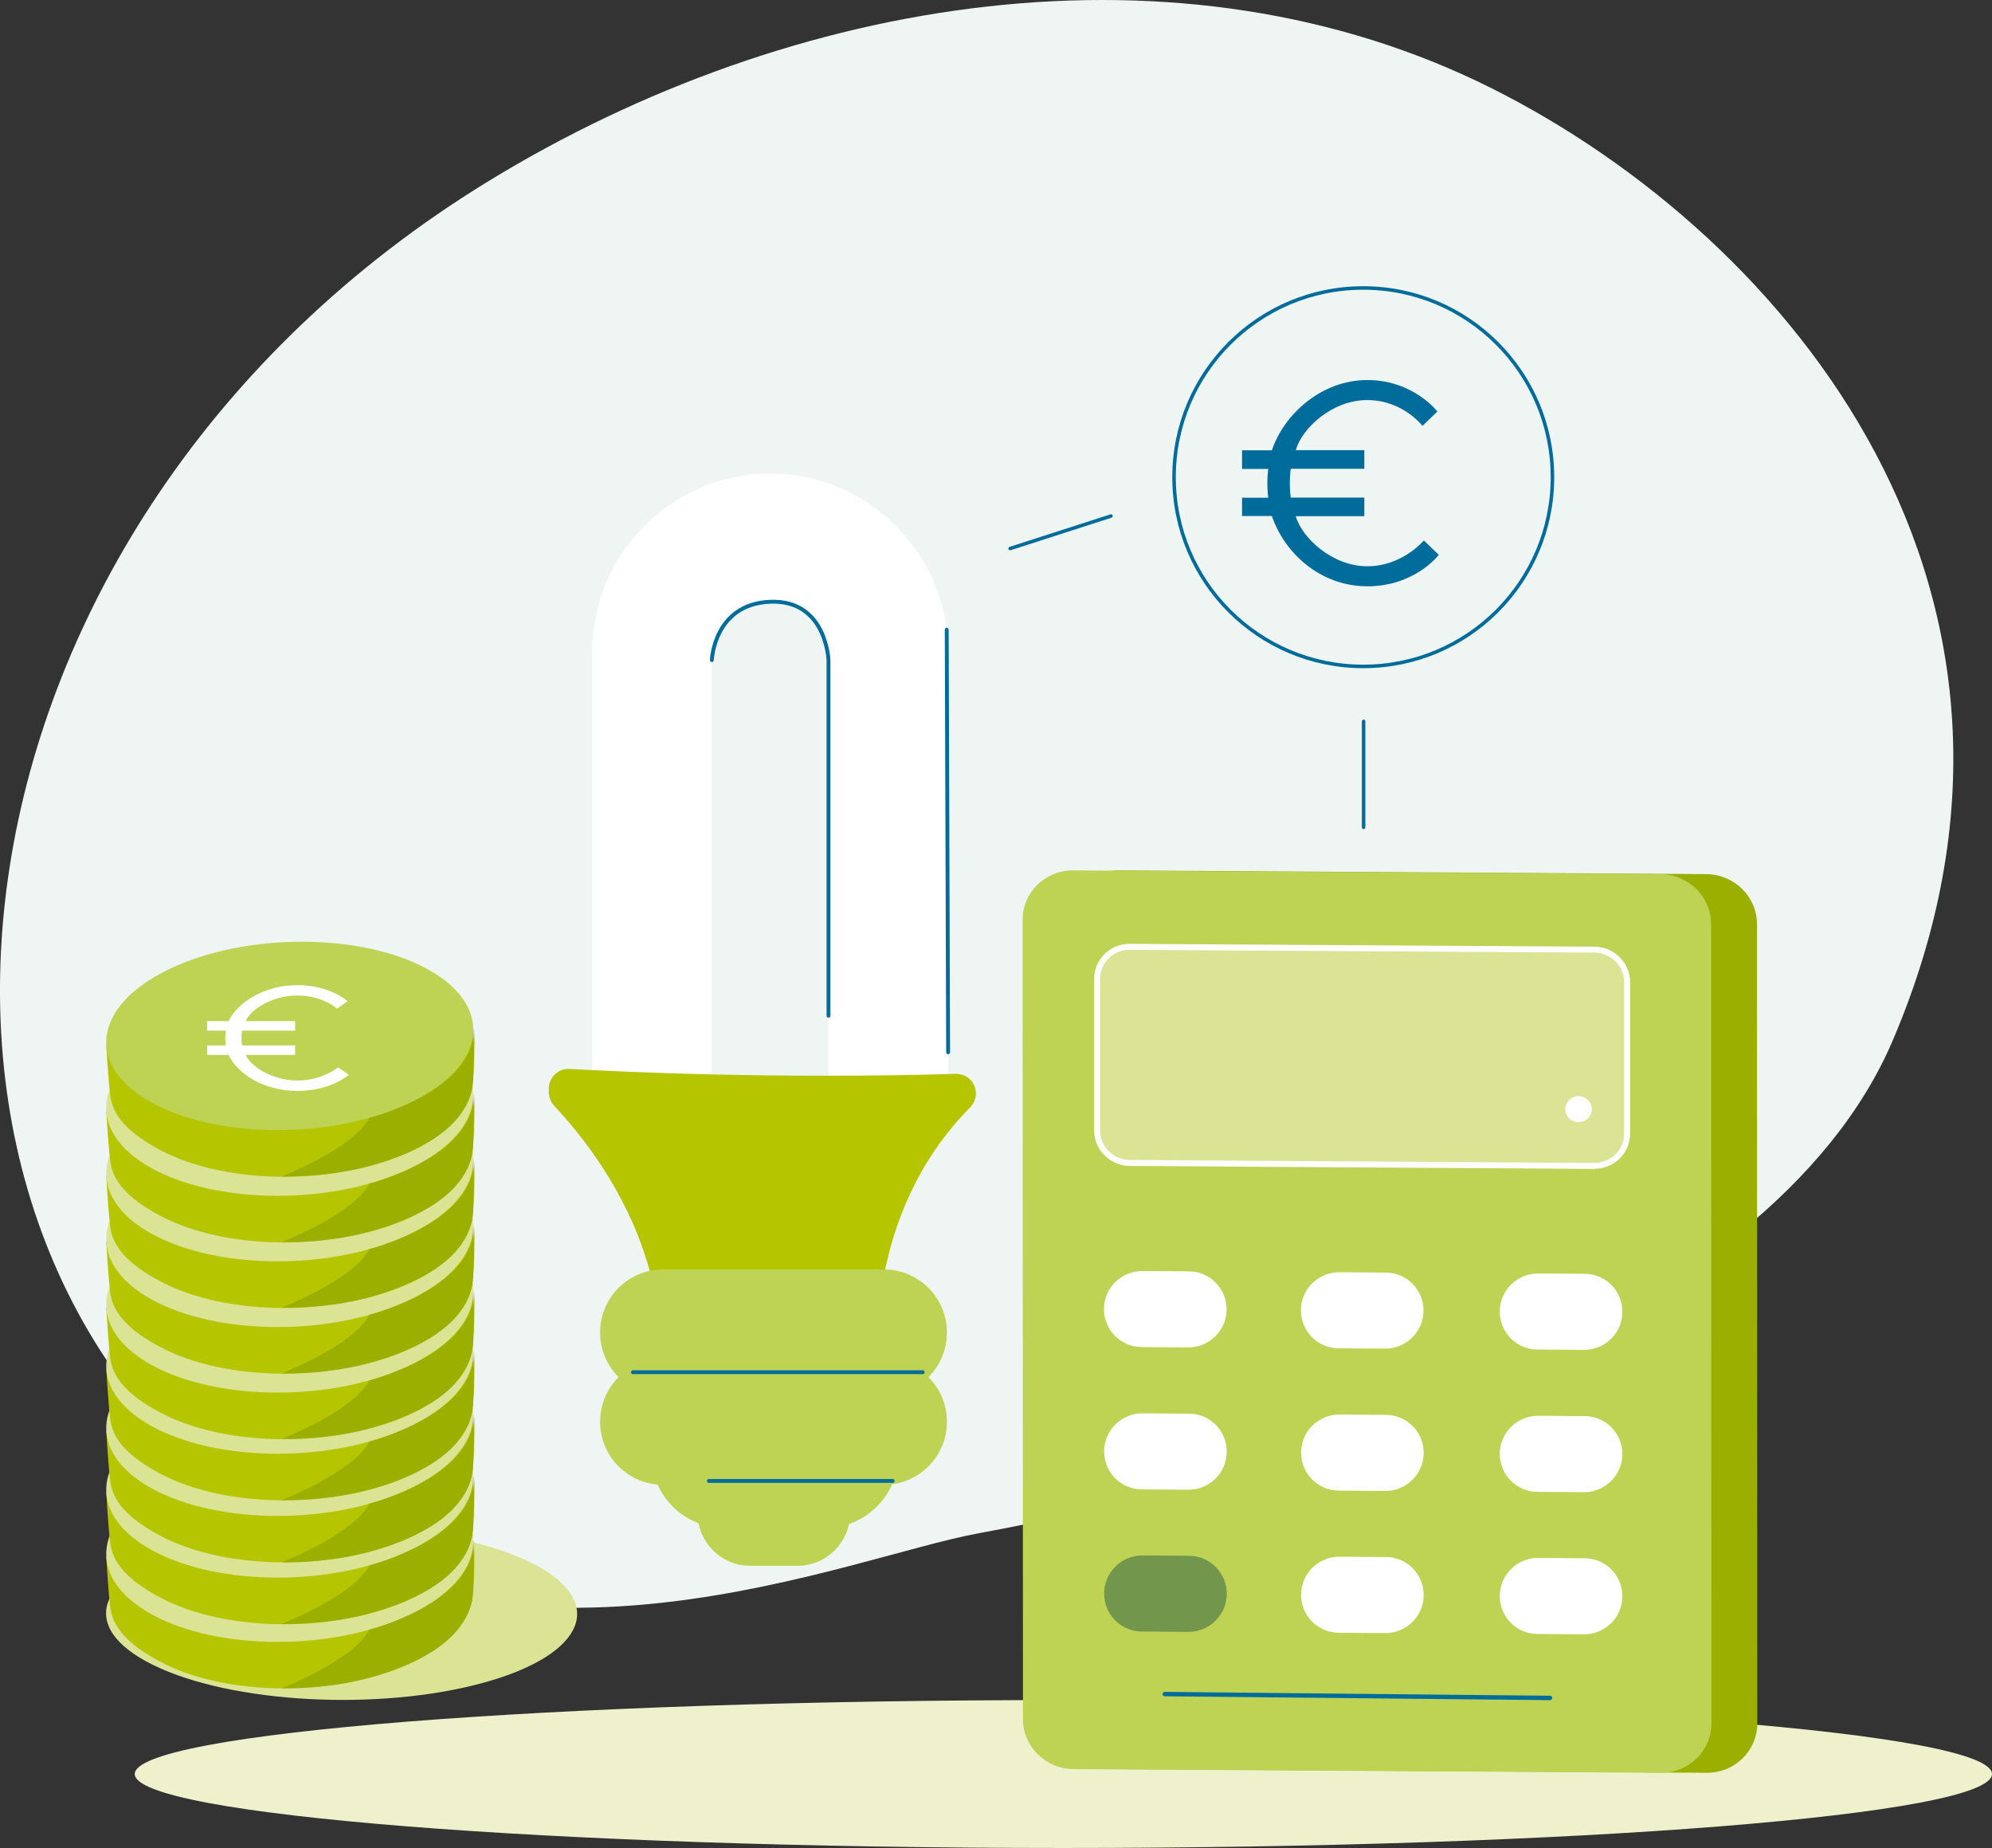
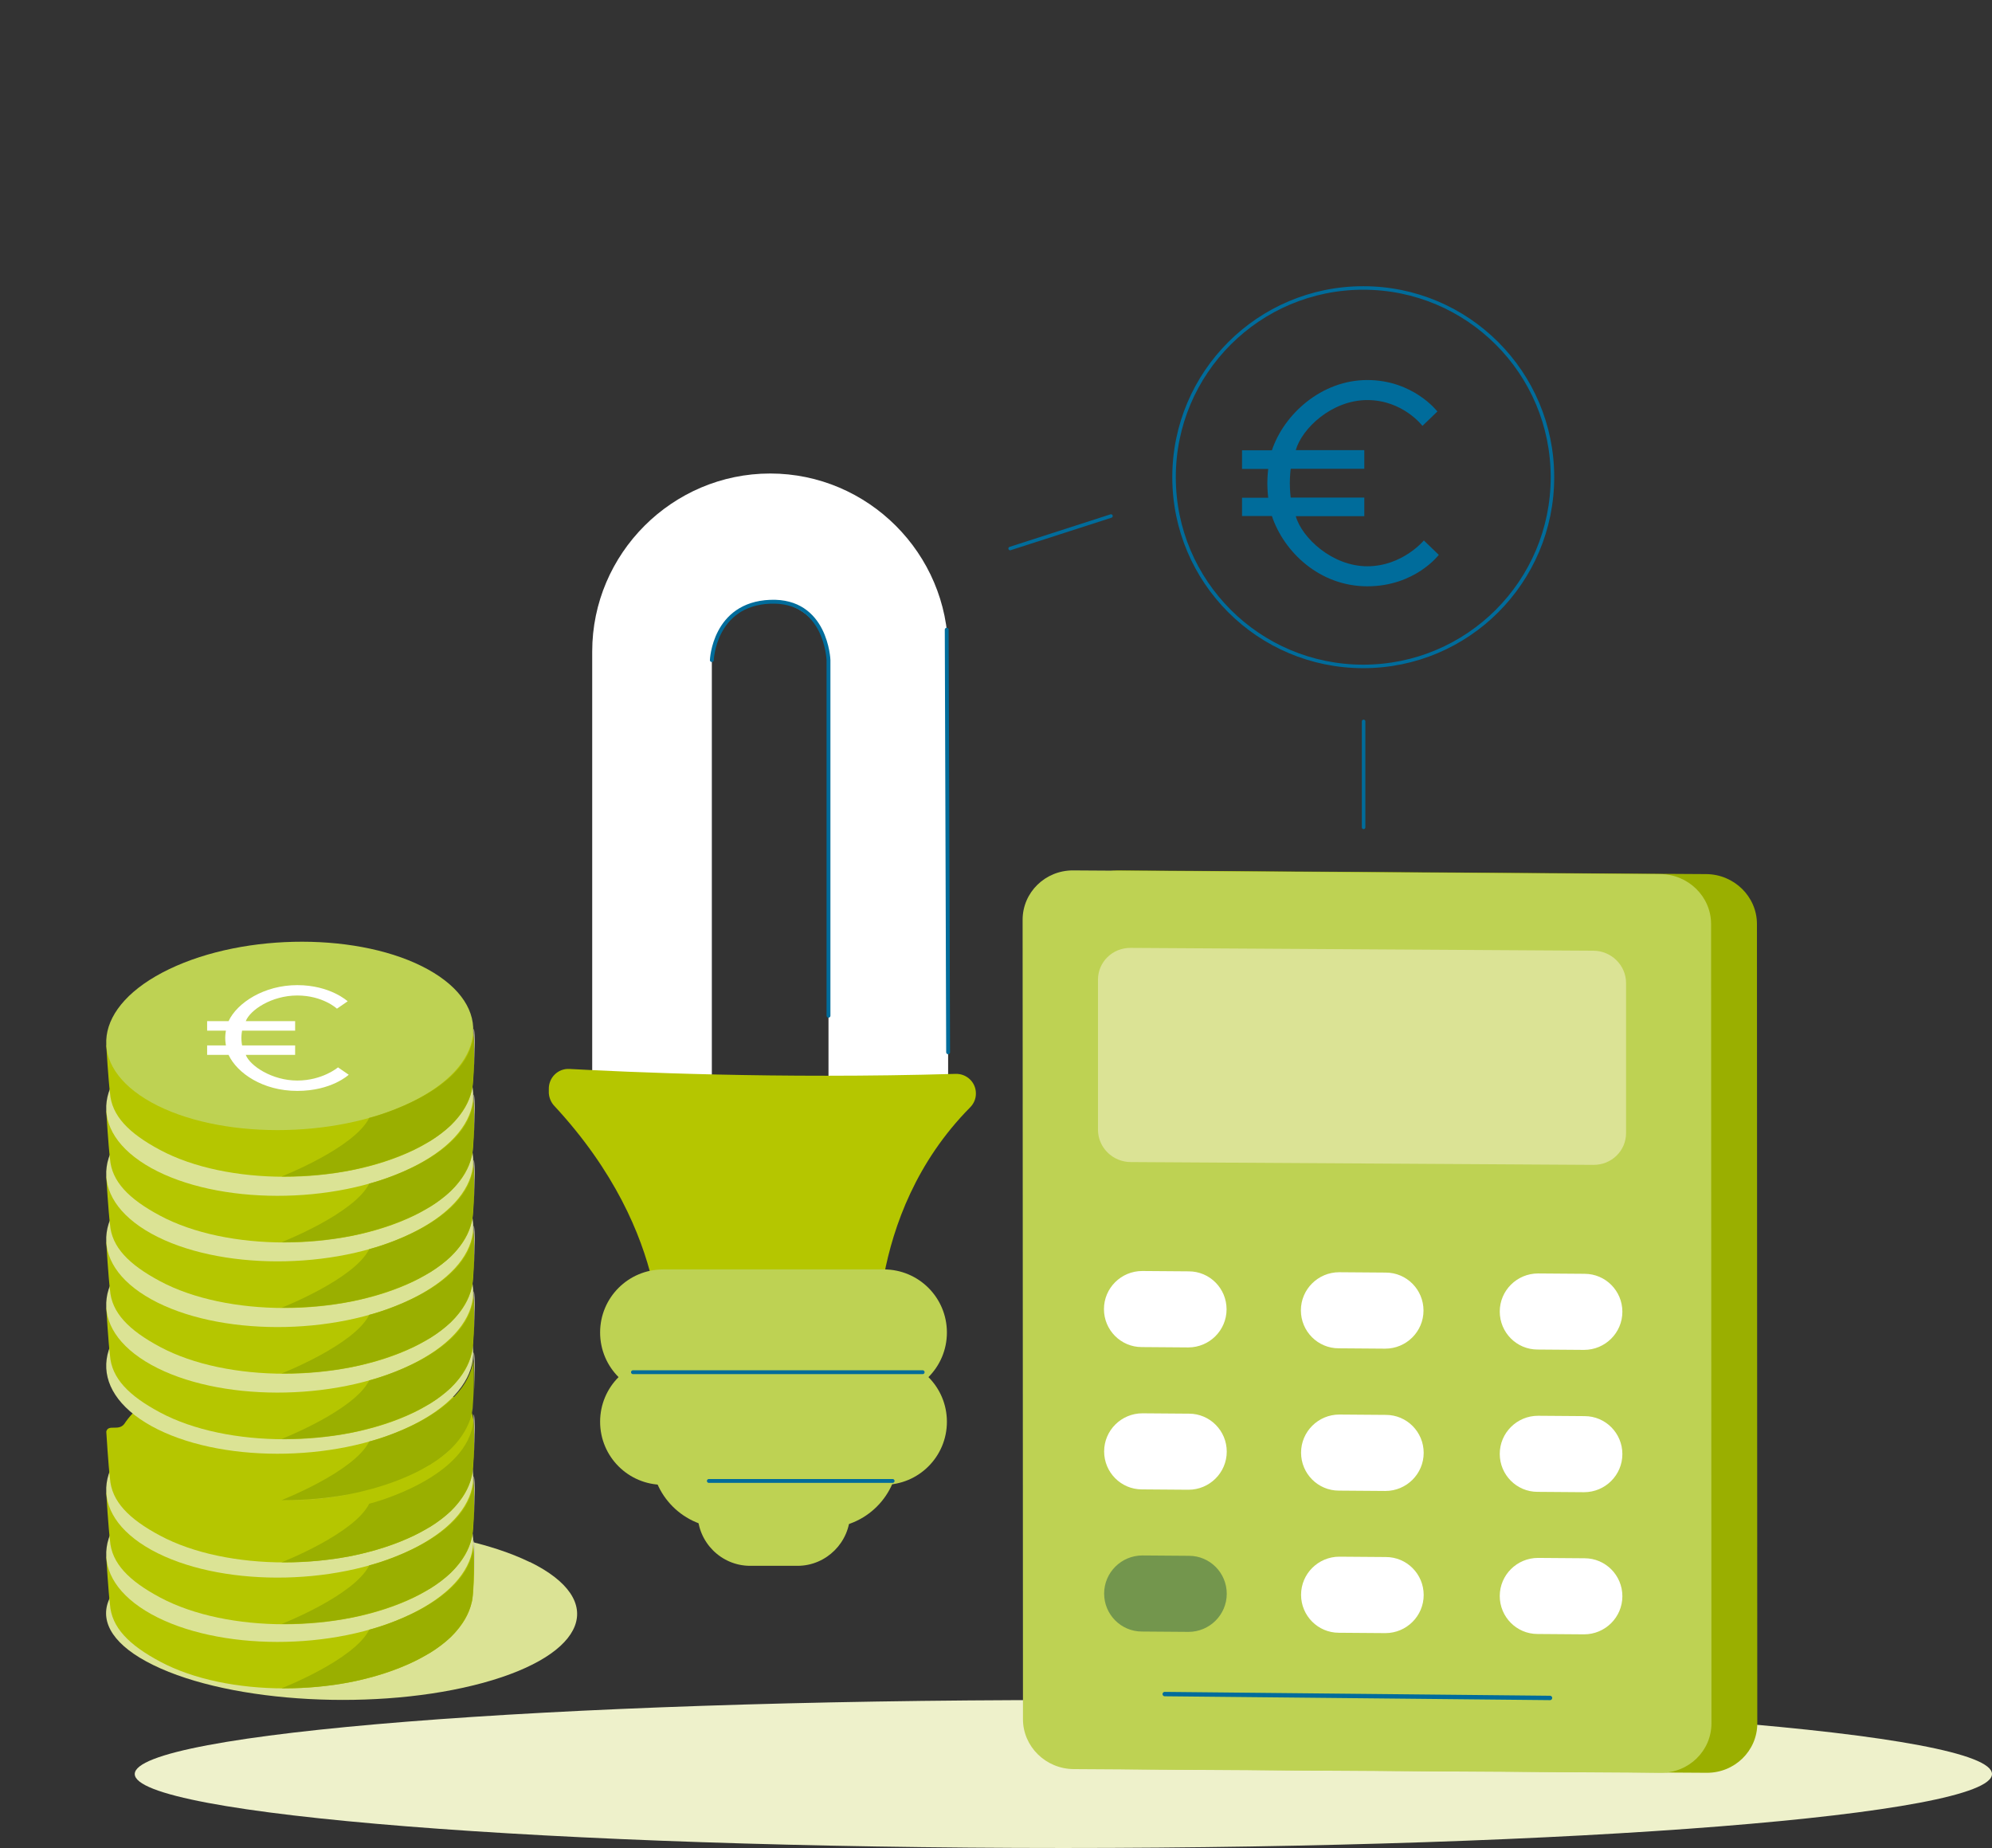
<svg xmlns="http://www.w3.org/2000/svg" id="Ebene_1" viewBox="0 0 113.39 105.18">
  <rect x="0" y="0" width="113.39" height="105.18" fill="#333333" stroke="none" />
  <rect x="0" width="113.39" height="105.18" fill="none" />
  <path d="m113.39,100.97c0,2.33-23.67,4.21-52.86,4.21s-52.86-1.88-52.86-4.21,23.67-4.21,52.86-4.21,52.86,1.88,52.86,4.21" fill="#eef1cb" />
-   <path d="m84.92,5.03c16.95,8.5,33.68,28.8,22.81,54.21-7.06,16.5-34.71,24.85-52.04,28.03-7.45,1.37-26,9.44-41.06-1.12C-8.69,69.8-4.01,29.78,27.79,10.32,45.16-.31,67.24-3.83,84.92,5.03" fill="#eff5f2" />
  <path d="m97.15,100.9l-33.42-.21c-1.59-.01-2.89-1.28-2.89-2.84l-.02-45.5c0-1.56,1.29-2.82,2.88-2.81l33.42.21c1.59.01,2.89,1.28,2.89,2.84l.02,45.5c0,1.56-1.29,2.82-2.88,2.81" fill="#9aaf00" />
  <path d="m94.54,100.9l-33.42-.21c-1.59-.01-2.89-1.28-2.89-2.84l-.02-45.5c0-1.56,1.29-2.82,2.88-2.81l33.42.21c1.59.01,2.89,1.28,2.89,2.84l.02,45.5c0,1.56-1.29,2.82-2.88,2.81" fill="#bed253" />
  <path d="m90.7,66.3l-26.33-.16c-1.03,0-1.87-.83-1.87-1.84v-8.54c0-1.01.83-1.82,1.86-1.81l26.33.16c1.03,0,1.87.83,1.87,1.84v8.54c0,1.01-.83,1.82-1.86,1.81" fill="#dbe395" />
-   <path d="m90.75,66.36l-26.43-.17c-1.03,0-1.87-.84-1.87-1.85v-8.62c0-1.02.83-1.84,1.87-1.83l26.43.16c1.03,0,1.87.84,1.87,1.85v8.62c0,1.02-.83,1.84-1.87,1.83Z" fill="none" stroke="#fff" stroke-linecap="round" stroke-linejoin="round" stroke-width=".34" />
  <path d="m67.64,76.69l-2.65-.02c-1.19,0-2.15-.97-2.15-2.16,0-1.2.98-2.17,2.18-2.17l2.65.02c1.19,0,2.15.97,2.15,2.16,0,1.2-.98,2.17-2.18,2.17" fill="#fff" />
  <path d="m78.85,76.76l-2.65-.02c-1.19,0-2.15-.97-2.15-2.16,0-1.2.98-2.17,2.18-2.17l2.65.02c1.19,0,2.15.97,2.15,2.16,0,1.2-.98,2.17-2.18,2.17" fill="#fff" />
  <path d="m90.17,76.83l-2.65-.02c-1.19,0-2.15-.97-2.15-2.16,0-1.2.98-2.17,2.18-2.17l2.65.02c1.19,0,2.15.97,2.15,2.16,0,1.2-.98,2.17-2.18,2.17" fill="#fff" />
  <path d="m67.65,84.79l-2.65-.02c-1.19,0-2.15-.97-2.15-2.16h0c0-1.2.98-2.17,2.18-2.17l2.65.02c1.19,0,2.15.97,2.15,2.16,0,1.2-.98,2.17-2.18,2.17" fill="#fff" />
  <path d="m78.86,84.86l-2.65-.02c-1.19,0-2.15-.97-2.15-2.16,0-1.2.98-2.17,2.18-2.17l2.65.02c1.19,0,2.15.97,2.15,2.16,0,1.2-.98,2.17-2.18,2.17" fill="#fff" />
  <path d="m90.17,84.93l-2.65-.02c-1.19,0-2.15-.97-2.15-2.16,0-1.2.98-2.17,2.18-2.17l2.65.02c1.19,0,2.15.97,2.15,2.16,0,1.2-.98,2.17-2.18,2.17" fill="#fff" />
  <path d="m67.65,92.88l-2.65-.02c-1.19,0-2.15-.97-2.15-2.16,0-1.2.98-2.17,2.18-2.17l2.65.02c1.19,0,2.15.97,2.15,2.16,0,1.2-.98,2.17-2.18,2.17" fill="#73964d" />
  <path d="m78.86,92.95l-2.65-.02c-1.19,0-2.15-.97-2.15-2.16h0c0-1.2.98-2.17,2.18-2.17l2.65.02c1.19,0,2.15.97,2.15,2.16,0,1.2-.98,2.17-2.18,2.17" fill="#fff" />
  <path d="m90.17,93.02l-2.65-.02c-1.19,0-2.15-.97-2.15-2.16,0-1.2.98-2.17,2.18-2.17l2.65.02c1.19,0,2.15.97,2.15,2.16,0,1.2-.98,2.17-2.18,2.17" fill="#fff" />
-   <path d="m89.86,63.87h0c-.42,0-.76-.34-.76-.74s.34-.74.75-.74c.42,0,.76.34.76.74,0,.41-.34.74-.76.74" fill="#fff" />
  <line x1="66.3" y1="96.42" x2="88.23" y2="96.64" fill="none" stroke="#006c9b" stroke-linecap="round" stroke-linejoin="round" stroke-width=".25" />
  <path d="m53.97,62.02v-24.94c0-5.57-4.56-10.13-10.13-10.13s-10.13,4.56-10.13,10.13v24.36l6.81.58v-24.45c0-1.83,1.49-3.32,3.32-3.32s3.32,1.49,3.32,3.32v23.87l6.81.58Z" fill="#fff" />
  <path d="m50,77.56s-.9-8.34,5.22-14.53c.22-.22.34-.51.33-.82-.01-.62-.53-1.11-1.16-1.09-10.15.3-18.86-.11-21.97-.28-.66-.04-1.2.5-1.18,1.16v.22c.02.27.13.53.31.72,6.88,7.41,6,14.37,6,14.37l12.44.26Z" fill="#b5c600" />
  <path d="m45.4,89.12h-2.7c-1.65,0-2.99-1.35-2.99-2.99s1.35-2.99,2.99-2.99h2.7c1.65,0,2.99,1.35,2.99,2.99s-1.35,2.99-2.99,2.99" fill="#bed253" />
  <path d="m47.02,86.96h-5.81c-2.27,0-4.13-1.86-4.13-4.13v-6.39c0-.71.58-1.28,1.28-1.28h11.49c.71,0,1.28.58,1.28,1.28v6.39c0,2.27-1.86,4.13-4.13,4.13" fill="#bed253" />
  <path d="m50.31,79.43h-12.56c-1.98,0-3.59-1.6-3.59-3.59s1.61-3.59,3.59-3.59h12.56c1.98,0,3.59,1.6,3.59,3.59s-1.61,3.59-3.59,3.59" fill="#bed253" />
  <polygon points="51.15 79.33 51.15 82.41 42.57 79.43 51.15 79.33" fill="#526936" />
  <path d="m50.31,84.51h-12.56c-1.98,0-3.59-1.6-3.59-3.59s1.61-3.59,3.59-3.59h12.56c1.98,0,3.59,1.6,3.59,3.59s-1.61,3.59-3.59,3.59" fill="#bed253" />
  <path d="m53.97,59.89l-.08-24.05m-13.37,1.73s.12-3.19,3.32-3.32c3.2-.13,3.32,3.32,3.32,3.32v20.24m-6.81,26.48h10.46m-14.78-6.19h16.49" fill="none" stroke="#006c9b" stroke-linecap="round" stroke-linejoin="round" stroke-width=".22" />
  <path d="m88.37,27.16c0,5.95-4.82,10.77-10.77,10.77s-10.77-4.82-10.77-10.77,4.82-10.77,10.77-10.77,10.77,4.82,10.77,10.77Z" fill="none" stroke="#006c9b" stroke-linecap="round" stroke-linejoin="round" stroke-width=".2" />
  <path d="m63.24,29.37l-5.74,1.85m20.12,9.84v6.03" fill="none" stroke="#006c9b" stroke-linecap="round" stroke-linejoin="round" stroke-width=".2" />
  <path d="m70.7,29.37h1.7c.68,2.04,2.71,4,5.43,4s4.07-1.79,4.07-1.79l-.85-.82s-1.22,1.47-3.22,1.47-3.73-1.63-4.07-2.85h3.9v-1.06h-4.19s-.05-.41-.05-.82.05-.82.05-.82h4.19v-1.06h-3.9c.34-1.22,2.04-2.85,4.07-2.85s3.14,1.47,3.14,1.47l.85-.82s-1.37-1.79-3.99-1.79-4.75,1.96-5.43,4h-1.7v1.06h1.49s-.05.41-.05.82.05.82.05.82h-1.49v1.06Z" fill="#006c9b" />
  <path d="m30.16,88.91c-4.45-2.18-12.85-2.63-18.77-1.01-5.92,1.62-7.11,4.7-2.66,6.87,4.45,2.18,12.85,2.63,18.77,1.01,5.92-1.62,7.11-4.7,2.66-6.88" fill="#dbe395" />
  <path d="m26.93,87.89c.1.35.07,2.97-.09,3.35-.27,1.21-1.37,2.4-3.27,3.33-4.18,2.03-10.65,2.04-14.46,0-1.78-.95-2.76-1.95-2.85-3.25-.09-.7-.21-2.67-.21-2.67.11-.44.69-.02,1.02-.43.54-.82,1.47-1.59,2.79-2.23,4.18-2.03,10.65-2.04,14.46,0,1.6.85,2.45.79,2.61,1.9" fill="#b5c600" />
  <path d="m24.37,84.31c-3.79-2.1-10.39-2.11-14.74-.02-4.35,2.09-4.8,5.48-1.02,7.58,3.79,2.1,10.39,2.11,14.74.02,4.35-2.09,4.81-5.48,1.02-7.58" fill="#dbe395" />
  <path d="m26.96,87.68c0,.11,0,.22,0,.32.04.34.05,1.17.02,1.92.11-2.02-.01-2.24-.01-2.24m-.04,3.1c-.01.11-.02.21-.04.29.04-.18.04-.28.04-.29m-.07.43s0,.02-.01.03c0,.03-.01.06-.02.09.01-.04.02-.09.03-.13m-1.19,1.96c-.33.32-.73.62-1.2.91.49-.3.88-.61,1.2-.91m-1.21.92c-.19.12-.38.23-.59.33.36-.18.56-.31.59-.33m-4.56,1.66c-1.2.23-2.46.35-3.7.35-.03,0-.05,0-.08,0,.05,0,.09,0,.14,0,1.37,0,2.59-.14,3.64-.35" fill="#c9c2ab" />
  <path d="m26.95,88.01c-.28,3.22-5.58,4.66-5.91,4.74,0,0-.01,0-.02,0-.85,1.72-4.99,3.34-4.99,3.34h.16c1.24,0,2.5-.11,3.7-.34,1.9-.37,3.26-.96,3.97-1.33.21-.11.4-.22.59-.33,0,0,0,0,0,0,0,0,0,0,.01,0,.47-.29.86-.59,1.2-.91.71-.7,1.02-1.38,1.15-1.83,0-.03.02-.06.02-.09,0,0,0-.02.01-.03.01-.05.02-.09.03-.13.01-.08.03-.18.04-.29.02-.32.04-.6.05-.86.03-.75.02-1.58-.02-1.92" fill="#9aaf00" />
  <path d="m21.04,92.75s-.02,0-.02,0h0s.01,0,.02,0" fill="#87a14d" />
  <path d="m12.79,85.86l.39,3.47c.01.13.09.25.2.32.11.07.25.09.38.05l8.58-2.59c.24-.07.37-.32.3-.56-.07-.24-.32-.37-.56-.3l-8.06,2.43-.33-2.93c-.03-.25-.25-.42-.5-.4-.25.03-.42.25-.4.49" fill="#fff" />
  <path d="m26.93,84.24c.1.35.07,2.97-.09,3.35-.27,1.21-1.37,2.4-3.27,3.33-4.18,2.03-10.65,2.04-14.46,0-1.78-.95-2.76-1.95-2.85-3.25-.09-.7-.21-2.67-.21-2.67.11-.44.69-.01,1.02-.43.54-.82,1.47-1.59,2.79-2.23,4.18-2.03,10.65-2.04,14.46,0,1.6.85,2.45.79,2.61,1.9" fill="#b5c600" />
  <path d="m24.37,80.65c-3.79-2.1-10.39-2.11-14.74-.02-4.35,2.09-4.8,5.48-1.02,7.58,3.79,2.1,10.39,2.11,14.74.02,4.35-2.09,4.81-5.48,1.02-7.58" fill="#dbe395" />
  <path d="m26.96,84.03c0,.11,0,.22,0,.32.04.34.05,1.17.02,1.92.11-2.02-.01-2.24-.01-2.24m-.04,3.1c-.01.11-.02.21-.04.29.04-.18.04-.28.04-.29m-.07.43s0,.02-.01.03c0,.03-.01.06-.02.09.01-.04.02-.09.03-.13m-1.19,1.96c-.33.32-.73.62-1.2.91.49-.3.88-.61,1.2-.91m-1.21.92c-.19.12-.38.23-.59.33.36-.18.56-.31.59-.33m-4.56,1.66c-1.2.23-2.46.35-3.7.35-.03,0-.05,0-.08,0,.05,0,.09,0,.14,0,1.37,0,2.59-.14,3.64-.35" fill="#c9c2ab" />
  <path d="m26.95,84.35c-.28,3.22-5.58,4.66-5.91,4.74,0,0-.01,0-.02,0-.85,1.72-4.99,3.34-4.99,3.34h.16c1.24,0,2.5-.11,3.7-.34,1.9-.37,3.26-.96,3.97-1.33.21-.11.4-.22.59-.33,0,0,0,0,0,0,0,0,0,0,.01,0,.47-.29.86-.59,1.2-.91.71-.7,1.02-1.38,1.15-1.83,0-.03.02-.06.02-.09,0,0,0-.02.01-.03.01-.05.02-.09.03-.13.01-.08.03-.18.04-.29.02-.32.04-.6.05-.86.03-.75.02-1.58-.02-1.92" fill="#9aaf00" />
  <path d="m21.04,89.1s-.02,0-.02,0h0s.01,0,.02,0" fill="#87a14d" />
  <path d="m12.79,82.2l.39,3.47c.01.13.09.25.2.32.11.07.25.09.38.05l8.58-2.59c.24-.07.37-.32.3-.56-.07-.24-.32-.37-.56-.3l-8.06,2.43-.33-2.93c-.03-.25-.25-.42-.5-.4-.25.03-.42.25-.4.49" fill="#fff" />
  <path d="m26.93,80.72c.1.35.07,2.97-.09,3.35-.27,1.21-1.37,2.4-3.27,3.33-4.18,2.03-10.65,2.04-14.46,0-1.78-.95-2.76-1.95-2.85-3.25-.09-.7-.21-2.67-.21-2.67.11-.44.69-.01,1.02-.43.54-.82,1.47-1.59,2.79-2.23,4.18-2.03,10.65-2.04,14.46,0,1.6.85,2.45.79,2.61,1.9" fill="#b5c600" />
-   <path d="m24.37,77.14c-3.79-2.1-10.39-2.11-14.74-.02-4.35,2.09-4.8,5.48-1.02,7.58,3.79,2.1,10.39,2.11,14.74.02,4.35-2.09,4.81-5.48,1.02-7.58" fill="#dbe395" />
  <path d="m26.96,80.51c0,.11,0,.22,0,.32.04.34.05,1.17.02,1.92.11-2.02-.01-2.24-.01-2.24m-.04,3.1c-.01.11-.02.21-.04.29.04-.18.04-.28.04-.29m-.07.43s0,.02-.01.03c0,.03-.01.06-.02.09.01-.04.02-.09.03-.13m-1.19,1.96c-.33.32-.73.62-1.2.91.49-.3.88-.61,1.2-.91m-1.21.92c-.19.12-.38.23-.59.33.36-.18.56-.31.59-.33m-4.56,1.66c-1.2.23-2.46.35-3.7.35-.03,0-.05,0-.08,0,.05,0,.09,0,.14,0,1.37,0,2.59-.14,3.64-.35" fill="#c9c2ab" />
  <path d="m26.95,80.84c-.28,3.22-5.58,4.66-5.91,4.74,0,0-.01,0-.02,0-.85,1.72-4.99,3.34-4.99,3.34h.16c1.24,0,2.5-.11,3.7-.34,1.9-.37,3.26-.96,3.97-1.33.21-.11.4-.22.59-.33,0,0,0,0,0,0,0,0,0,0,.01,0,.47-.29.86-.59,1.2-.91.71-.7,1.02-1.38,1.15-1.83,0-.03.02-.06.02-.09,0,0,0-.02.01-.03.01-.05.02-.09.03-.13.01-.08.03-.18.04-.29.02-.32.04-.6.05-.86.03-.75.02-1.58-.02-1.92" fill="#9aaf00" />
  <path d="m21.04,85.58s-.02,0-.02,0h0s.01,0,.02,0" fill="#87a14d" />
  <path d="m12.79,78.69l.39,3.47c.01.13.09.25.2.32.11.07.25.09.38.05l8.58-2.59c.24-.07.37-.32.3-.56-.07-.24-.32-.37-.56-.3l-8.06,2.43-.33-2.93c-.03-.25-.25-.42-.5-.4-.25.03-.42.25-.4.49" fill="#fff" />
-   <path d="m26.93,77.19c.1.35.07,2.97-.09,3.35-.27,1.21-1.37,2.4-3.27,3.33-4.18,2.03-10.65,2.04-14.46,0-1.78-.95-2.76-1.95-2.85-3.25-.09-.7-.21-2.67-.21-2.67.11-.44.69-.02,1.02-.43.54-.82,1.47-1.59,2.79-2.23,4.18-2.03,10.65-2.04,14.46,0,1.6.85,2.45.79,2.61,1.9" fill="#b5c600" />
  <path d="m24.37,73.6c-3.79-2.1-10.39-2.11-14.74-.02-4.35,2.09-4.8,5.48-1.02,7.58,3.79,2.1,10.39,2.11,14.74.02,4.35-2.09,4.81-5.48,1.02-7.58" fill="#dbe395" />
  <path d="m26.96,76.98c0,.11,0,.22,0,.32.04.34.05,1.17.02,1.92.11-2.02-.01-2.24-.01-2.24m-.04,3.1c-.01.11-.02.21-.04.29.04-.18.04-.28.04-.29m-.07.43s0,.02-.01.03c0,.03-.01.06-.02.09.01-.04.02-.09.03-.13m-1.19,1.96c-.33.32-.73.62-1.2.91.49-.3.88-.61,1.2-.91m-1.21.92c-.19.12-.38.23-.59.33.36-.18.56-.31.59-.33m-4.56,1.66c-1.2.23-2.46.35-3.7.35-.03,0-.05,0-.08,0,.05,0,.09,0,.14,0,1.37,0,2.59-.14,3.64-.35" fill="#c9c2ab" />
  <path d="m26.95,77.3c-.28,3.22-5.58,4.66-5.91,4.74,0,0-.01,0-.02,0-.85,1.72-4.99,3.34-4.99,3.34h.16c1.24,0,2.5-.11,3.7-.34,1.9-.37,3.26-.96,3.97-1.33.21-.11.4-.22.59-.33,0,0,0,0,0,0,0,0,0,0,.01,0,.47-.29.86-.59,1.2-.91.71-.7,1.02-1.38,1.15-1.83,0-.03.02-.06.02-.09,0,0,0-.02.01-.03.01-.05.02-.09.03-.13.01-.08.03-.18.04-.29.02-.32.04-.6.05-.86.03-.75.02-1.58-.02-1.92" fill="#9aaf00" />
  <path d="m21.04,82.05s-.02,0-.02,0h0s.01,0,.02,0" fill="#87a14d" />
  <path d="m26.93,73.71c.1.35.07,2.97-.09,3.35-.27,1.21-1.37,2.4-3.27,3.33-4.18,2.03-10.65,2.04-14.46,0-1.78-.95-2.76-1.95-2.85-3.25-.09-.7-.21-2.67-.21-2.67.11-.44.69-.02,1.02-.43.54-.82,1.47-1.59,2.79-2.23,4.18-2.03,10.65-2.04,14.46,0,1.6.85,2.45.79,2.61,1.9" fill="#b5c600" />
  <path d="m24.37,70.12c-3.79-2.1-10.39-2.11-14.74-.02-4.35,2.09-4.8,5.48-1.02,7.58,3.79,2.1,10.39,2.11,14.74.02,4.35-2.09,4.81-5.48,1.02-7.58" fill="#dbe395" />
  <path d="m26.96,73.5c0,.11,0,.22,0,.32.04.34.05,1.17.02,1.92.11-2.02-.01-2.24-.01-2.24m-.04,3.1c-.01.11-.02.21-.04.29.04-.18.04-.28.04-.29m-.07.43s0,.02-.01.03c0,.03-.01.06-.02.09.01-.04.02-.09.03-.13m-1.19,1.96c-.33.32-.73.62-1.2.91.49-.3.88-.61,1.2-.91m-1.21.92c-.19.12-.38.23-.59.33.36-.18.56-.31.59-.33m-4.56,1.66c-1.2.23-2.46.35-3.7.35-.03,0-.05,0-.08,0,.05,0,.09,0,.14,0,1.37,0,2.59-.14,3.64-.35" fill="#c9c2ab" />
  <path d="m26.95,73.82c-.28,3.22-5.58,4.66-5.91,4.74,0,0-.01,0-.02,0-.85,1.72-4.99,3.34-4.99,3.34h.16c1.24,0,2.5-.11,3.7-.34,1.9-.37,3.26-.96,3.97-1.33.21-.11.4-.22.59-.33,0,0,0,0,0,0,0,0,0,0,.01,0,.47-.29.86-.59,1.2-.91.71-.7,1.02-1.38,1.15-1.83,0-.03.02-.06.02-.09,0,0,0-.02.01-.03.01-.05.02-.09.03-.13.01-.08.03-.18.04-.29.02-.32.04-.6.05-.86.03-.75.02-1.58-.02-1.92" fill="#9aaf00" />
  <path d="m21.04,78.57s-.02,0-.02,0h0s.01,0,.02,0" fill="#87a14d" />
  <path d="m26.93,69.98c.1.35.07,2.97-.09,3.35-.27,1.21-1.37,2.4-3.27,3.33-4.18,2.03-10.65,2.04-14.46,0-1.78-.95-2.76-1.95-2.85-3.25-.09-.7-.21-2.67-.21-2.67.11-.44.69-.01,1.02-.43.54-.82,1.47-1.59,2.79-2.23,4.18-2.03,10.65-2.04,14.46,0,1.6.85,2.45.79,2.61,1.9" fill="#b5c600" />
  <path d="m24.37,66.39c-3.79-2.1-10.39-2.11-14.74-.02-4.35,2.09-4.8,5.48-1.02,7.58,3.79,2.1,10.39,2.11,14.74.02,4.35-2.09,4.81-5.48,1.02-7.58" fill="#dbe395" />
  <path d="m26.96,69.77c0,.11,0,.22,0,.32.04.34.05,1.17.02,1.92.11-2.02-.01-2.24-.01-2.24m-.04,3.1c-.01.11-.02.21-.04.29.04-.18.04-.28.04-.29m-.07.43s0,.02-.01.03c0,.03-.01.06-.02.09.01-.04.02-.09.03-.13m-1.19,1.96c-.33.32-.73.62-1.2.91.49-.3.88-.61,1.2-.91m-1.21.92c-.19.12-.38.23-.59.33.36-.18.56-.31.59-.33m-4.56,1.66c-1.2.23-2.46.35-3.7.35-.03,0-.05,0-.08,0,.05,0,.09,0,.14,0,1.37,0,2.59-.14,3.64-.35" fill="#c9c2ab" />
  <path d="m26.95,70.09c-.28,3.22-5.58,4.66-5.91,4.74,0,0-.01,0-.02,0-.85,1.72-4.99,3.34-4.99,3.34h.16c1.24,0,2.5-.11,3.7-.34,1.9-.37,3.26-.96,3.97-1.33.21-.11.4-.22.59-.33,0,0,0,0,0,0,0,0,0,0,.01,0,.47-.29.86-.59,1.2-.91.71-.7,1.02-1.38,1.15-1.83,0-.03.02-.06.02-.09,0,0,0-.02.01-.03.01-.05.02-.09.03-.13.01-.08.03-.18.04-.29.02-.32.04-.6.05-.86.03-.75.02-1.58-.02-1.92" fill="#9aaf00" />
  <path d="m21.04,74.83s-.02,0-.02,0h0s.01,0,.02,0" fill="#87a14d" />
  <path d="m26.93,66.24c.1.35.07,2.97-.09,3.35-.27,1.21-1.37,2.4-3.27,3.33-4.18,2.03-10.65,2.04-14.46,0-1.78-.95-2.76-1.95-2.85-3.25-.09-.7-.21-2.67-.21-2.67.11-.44.69-.01,1.02-.43.54-.82,1.47-1.59,2.79-2.23,4.18-2.03,10.65-2.04,14.46,0,1.6.85,2.45.79,2.61,1.9" fill="#b5c600" />
  <path d="m24.37,62.65c-3.79-2.1-10.39-2.11-14.74-.02-4.35,2.09-4.8,5.48-1.02,7.58,3.79,2.1,10.39,2.11,14.74.02,4.35-2.09,4.81-5.48,1.02-7.58" fill="#dbe395" />
  <path d="m26.96,66.03c0,.11,0,.22,0,.32.04.34.05,1.17.02,1.92.11-2.02-.01-2.24-.01-2.24m-.04,3.1c-.01.11-.02.21-.04.29.04-.18.04-.28.04-.29m-.07.43s0,.02-.01.03c0,.03-.01.06-.02.09.01-.04.02-.09.03-.13m-1.19,1.96c-.33.32-.73.62-1.2.91.49-.3.88-.61,1.2-.91m-1.21.92c-.19.12-.38.23-.59.33.36-.18.56-.31.59-.33m-4.56,1.66c-1.2.23-2.46.35-3.7.35-.03,0-.05,0-.08,0,.05,0,.09,0,.14,0,1.37,0,2.59-.14,3.64-.35" fill="#c9c2ab" />
  <path d="m26.95,66.35c-.28,3.22-5.58,4.66-5.91,4.74,0,0-.01,0-.02,0-.85,1.72-4.99,3.34-4.99,3.34h.16c1.24,0,2.5-.11,3.7-.34,1.9-.37,3.26-.96,3.97-1.33.21-.11.4-.22.59-.33,0,0,0,0,0,0,0,0,0,0,.01,0,.47-.29.86-.59,1.2-.91.71-.7,1.02-1.38,1.15-1.83,0-.03.02-.06.02-.09,0,0,0-.02.01-.03.01-.05.02-.09.03-.13.01-.08.03-.18.04-.29.02-.32.04-.6.05-.86.03-.75.02-1.58-.02-1.92" fill="#9aaf00" />
  <path d="m21.04,71.1s-.02,0-.02,0h0s.01,0,.02,0" fill="#87a14d" />
  <path d="m26.93,62.51c.1.35.07,2.97-.09,3.35-.27,1.21-1.37,2.4-3.27,3.33-4.18,2.03-10.65,2.04-14.46,0-1.78-.95-2.76-1.95-2.85-3.25-.09-.7-.21-2.67-.21-2.67.11-.44.69-.02,1.02-.43.54-.82,1.47-1.59,2.79-2.23,4.18-2.03,10.65-2.04,14.46,0,1.6.85,2.45.79,2.61,1.9" fill="#b5c600" />
  <path d="m24.37,58.92c-3.79-2.1-10.39-2.11-14.74-.02-4.35,2.09-4.8,5.48-1.02,7.58,3.79,2.1,10.39,2.11,14.74.02,4.35-2.09,4.81-5.48,1.02-7.58" fill="#dbe395" />
  <path d="m26.96,62.3c0,.11,0,.22,0,.32.04.34.05,1.17.02,1.92.11-2.02-.01-2.24-.01-2.24m-.04,3.1c-.01.11-.02.21-.04.29.04-.18.04-.28.04-.29m-.07.43s0,.02-.01.03c0,.03-.01.06-.02.09.01-.04.02-.09.03-.13m-1.19,1.96c-.33.32-.73.62-1.2.91.49-.3.88-.61,1.2-.91m-1.21.92c-.19.12-.38.23-.59.33.36-.18.56-.31.59-.33m-4.56,1.66c-1.2.23-2.46.35-3.7.35-.03,0-.05,0-.08,0,.05,0,.09,0,.14,0,1.37,0,2.59-.14,3.64-.35" fill="#c9c2ab" />
  <path d="m26.95,62.62c-.28,3.22-5.58,4.66-5.91,4.74,0,0-.01,0-.02,0-.85,1.72-4.99,3.34-4.99,3.34h.16c1.24,0,2.5-.11,3.7-.34,1.9-.37,3.26-.96,3.97-1.33.21-.11.4-.22.59-.33,0,0,0,0,0,0,0,0,0,0,.01,0,.47-.29.86-.59,1.2-.91.71-.7,1.02-1.38,1.15-1.83,0-.03.02-.06.02-.09,0,0,0-.02.01-.03.01-.05.02-.09.03-.13.01-.08.03-.18.04-.29.02-.32.04-.6.05-.86.03-.75.02-1.58-.02-1.92" fill="#9aaf00" />
  <path d="m21.04,67.36s-.02,0-.02,0h0s.01,0,.02,0" fill="#87a14d" />
  <path d="m26.93,58.77c.1.35.07,2.97-.09,3.35-.27,1.21-1.37,2.4-3.27,3.33-4.18,2.03-10.65,2.04-14.46,0-1.78-.95-2.76-1.95-2.85-3.25-.09-.7-.21-2.67-.21-2.67.11-.44.69-.01,1.02-.43.54-.82,1.47-1.59,2.79-2.23,4.18-2.03,10.65-2.04,14.46,0,1.6.85,2.45.79,2.61,1.9" fill="#b5c600" />
  <path d="m24.37,55.18c-3.79-2.1-10.39-2.11-14.74-.02-4.35,2.09-4.8,5.48-1.02,7.58,3.79,2.1,10.39,2.11,14.74.02,4.35-2.09,4.81-5.48,1.02-7.58" fill="#bed253" />
  <path d="m26.96,58.56c0,.11,0,.22,0,.32.04.34.05,1.17.02,1.92.11-2.02-.01-2.24-.01-2.24m-.04,3.1c-.01.11-.02.21-.04.29.04-.18.04-.28.04-.29m-.07.43s0,.02-.01.03c0,.03-.01.06-.02.09.01-.04.02-.09.03-.13m-1.19,1.96c-.33.32-.73.62-1.2.91.49-.3.88-.61,1.2-.91m-1.21.92c-.19.12-.38.23-.59.33.36-.18.56-.31.59-.33m-4.56,1.66c-1.2.23-2.46.35-3.7.35-.03,0-.05,0-.08,0,.05,0,.09,0,.14,0,1.37,0,2.59-.14,3.64-.35" fill="#c9c2ab" />
  <path d="m26.95,58.88c-.28,3.22-5.58,4.66-5.91,4.74,0,0-.01,0-.02,0-.85,1.72-4.99,3.34-4.99,3.34h.16c1.24,0,2.5-.11,3.7-.34,1.9-.37,3.26-.96,3.97-1.33.21-.11.4-.22.59-.33,0,0,0,0,0,0,0,0,0,0,.01,0,.47-.29.86-.59,1.2-.91.71-.7,1.02-1.38,1.15-1.83,0-.03.02-.06.02-.09,0,0,0-.02.01-.03.01-.05.02-.09.03-.13.01-.08.03-.18.04-.29.02-.32.04-.6.05-.86.03-.75.02-1.58-.02-1.92" fill="#9aaf00" />
  <path d="m21.04,63.63s-.02,0-.02,0h0s.01,0,.02,0" fill="#87a14d" />
  <path d="m11.79,60.04h1.22c.49,1.04,1.95,2.05,3.91,2.05s2.93-.92,2.93-.92l-.61-.42s-.88.75-2.32.75-2.69-.84-2.93-1.46h2.81v-.54h-3.02s-.04-.21-.04-.42.04-.42.04-.42h3.02v-.54h-2.81c.24-.63,1.47-1.46,2.93-1.46s2.26.75,2.26.75l.61-.42s-.99-.92-2.87-.92-3.42,1-3.91,2.05h-1.22v.54h1.07s-.04.21-.04.42.04.42.04.42h-1.07v.54Z" fill="#fff" />
</svg>